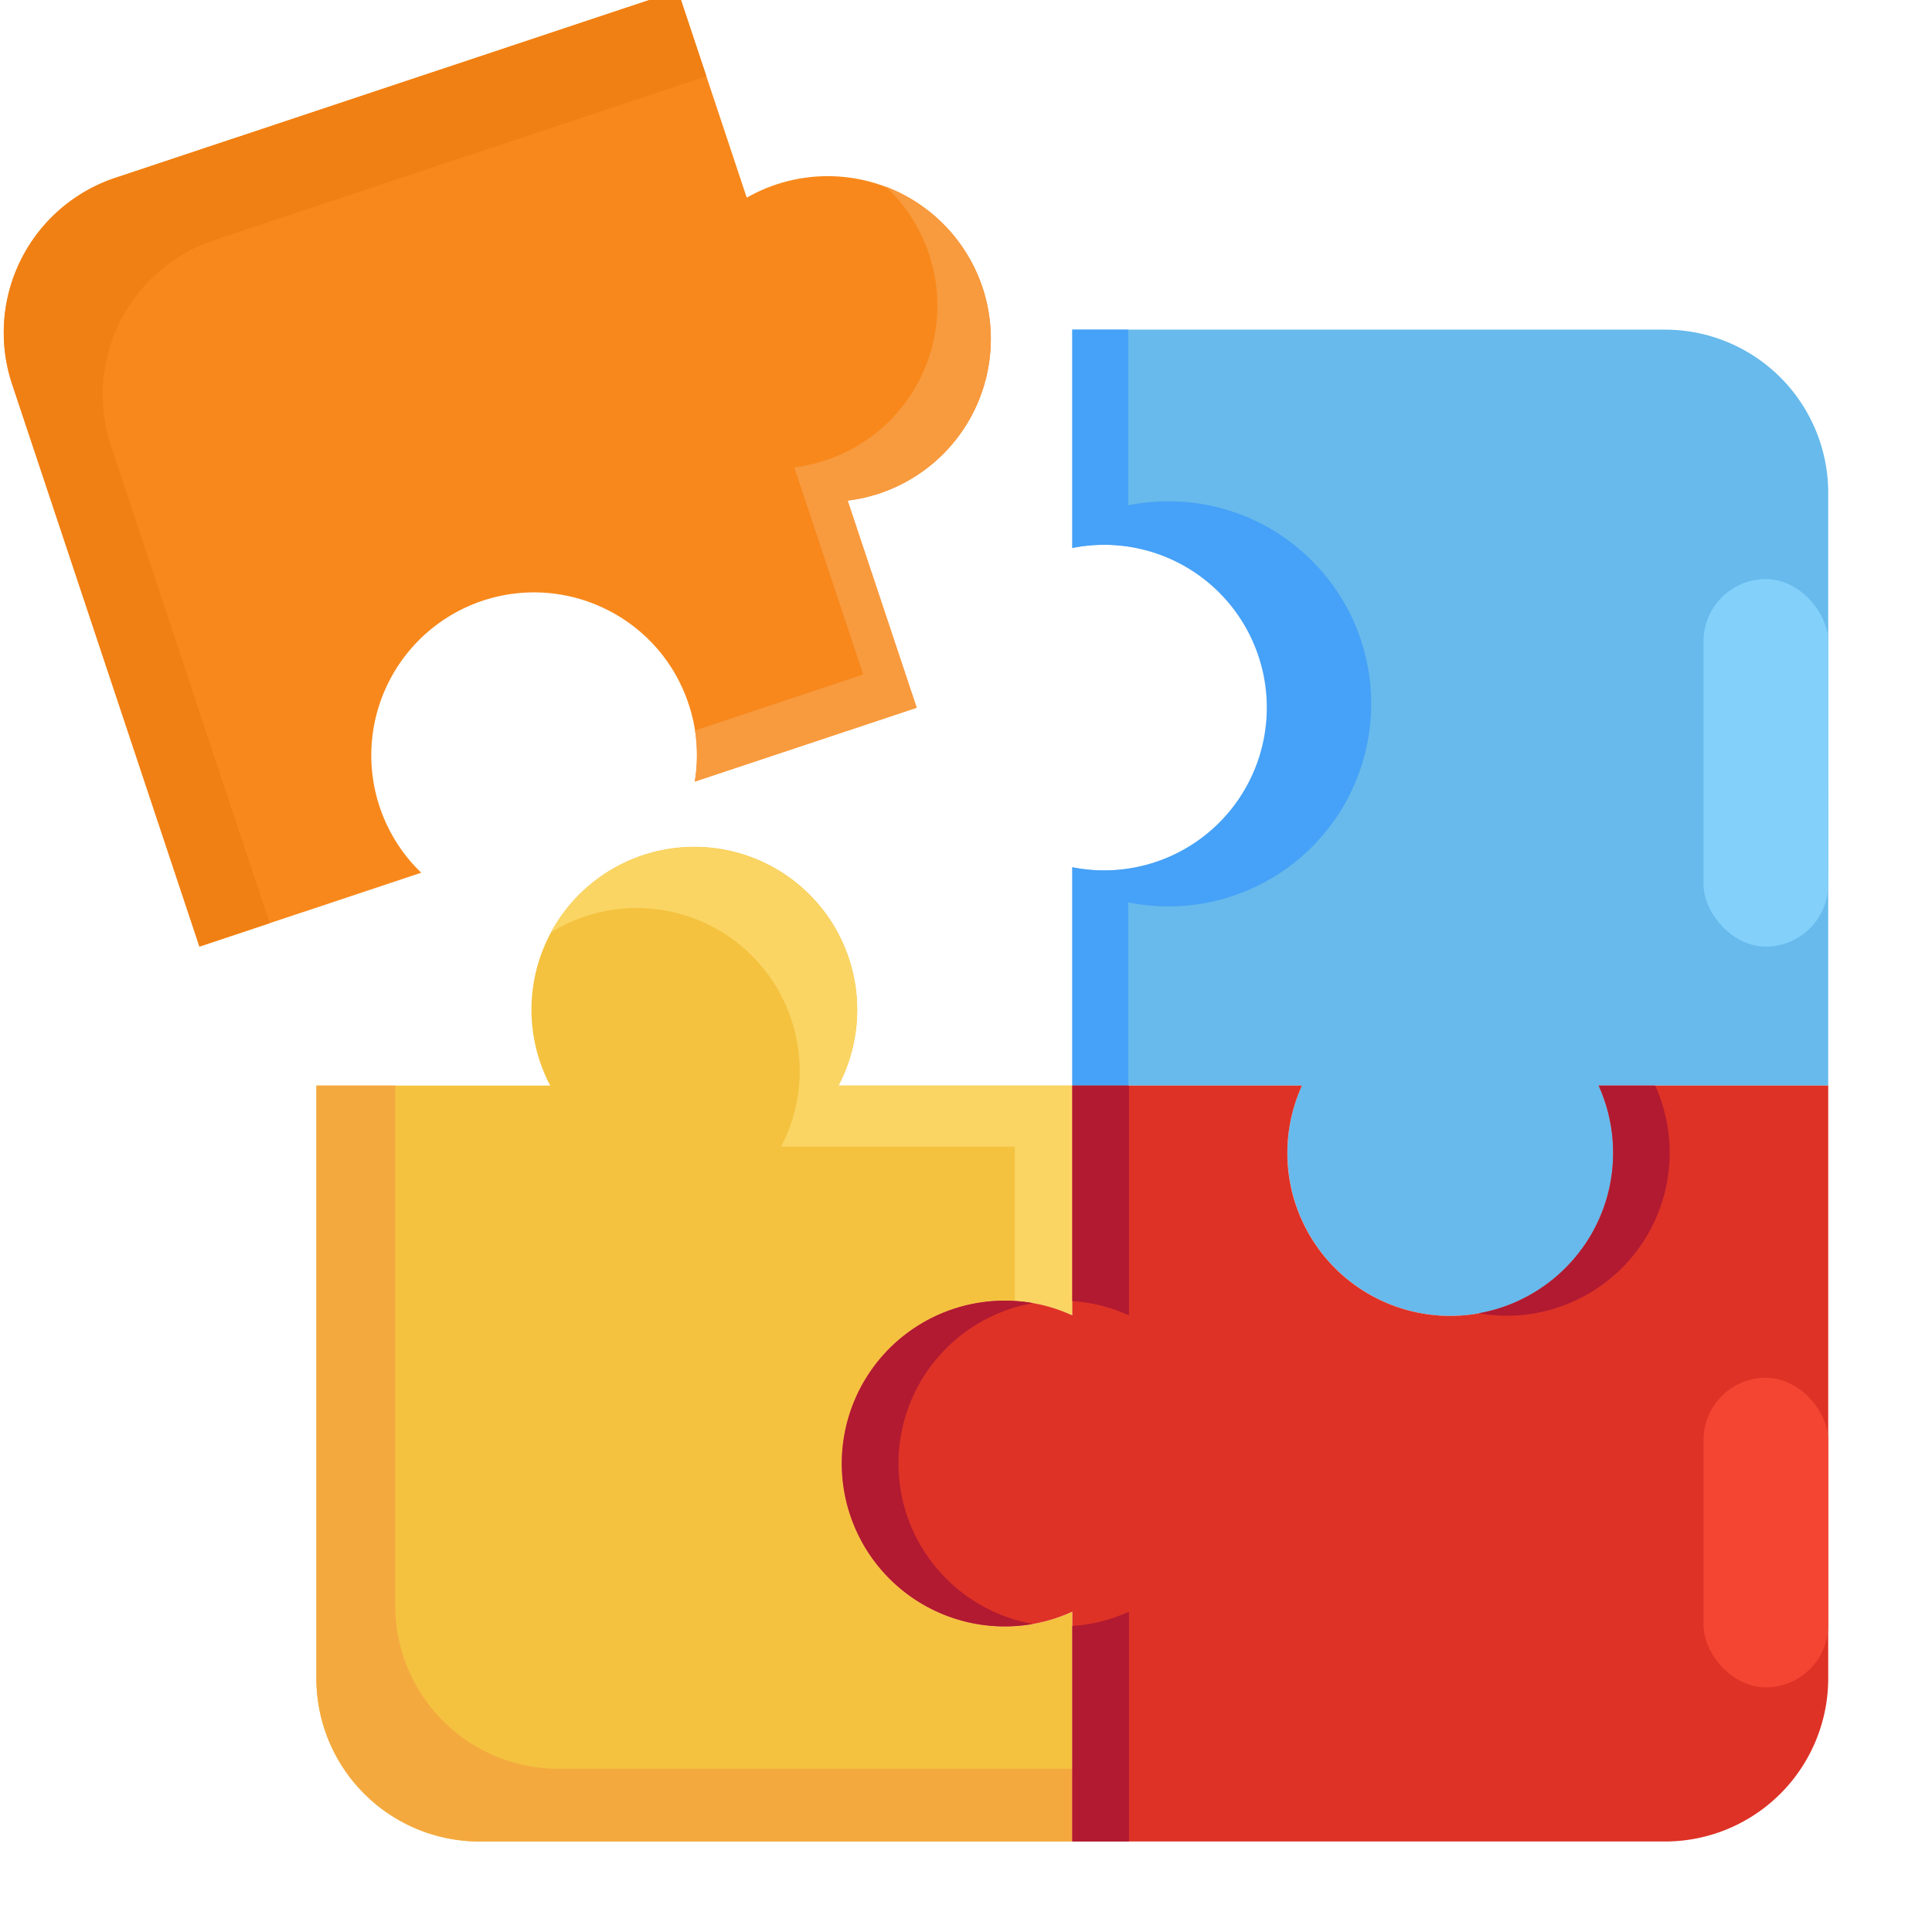
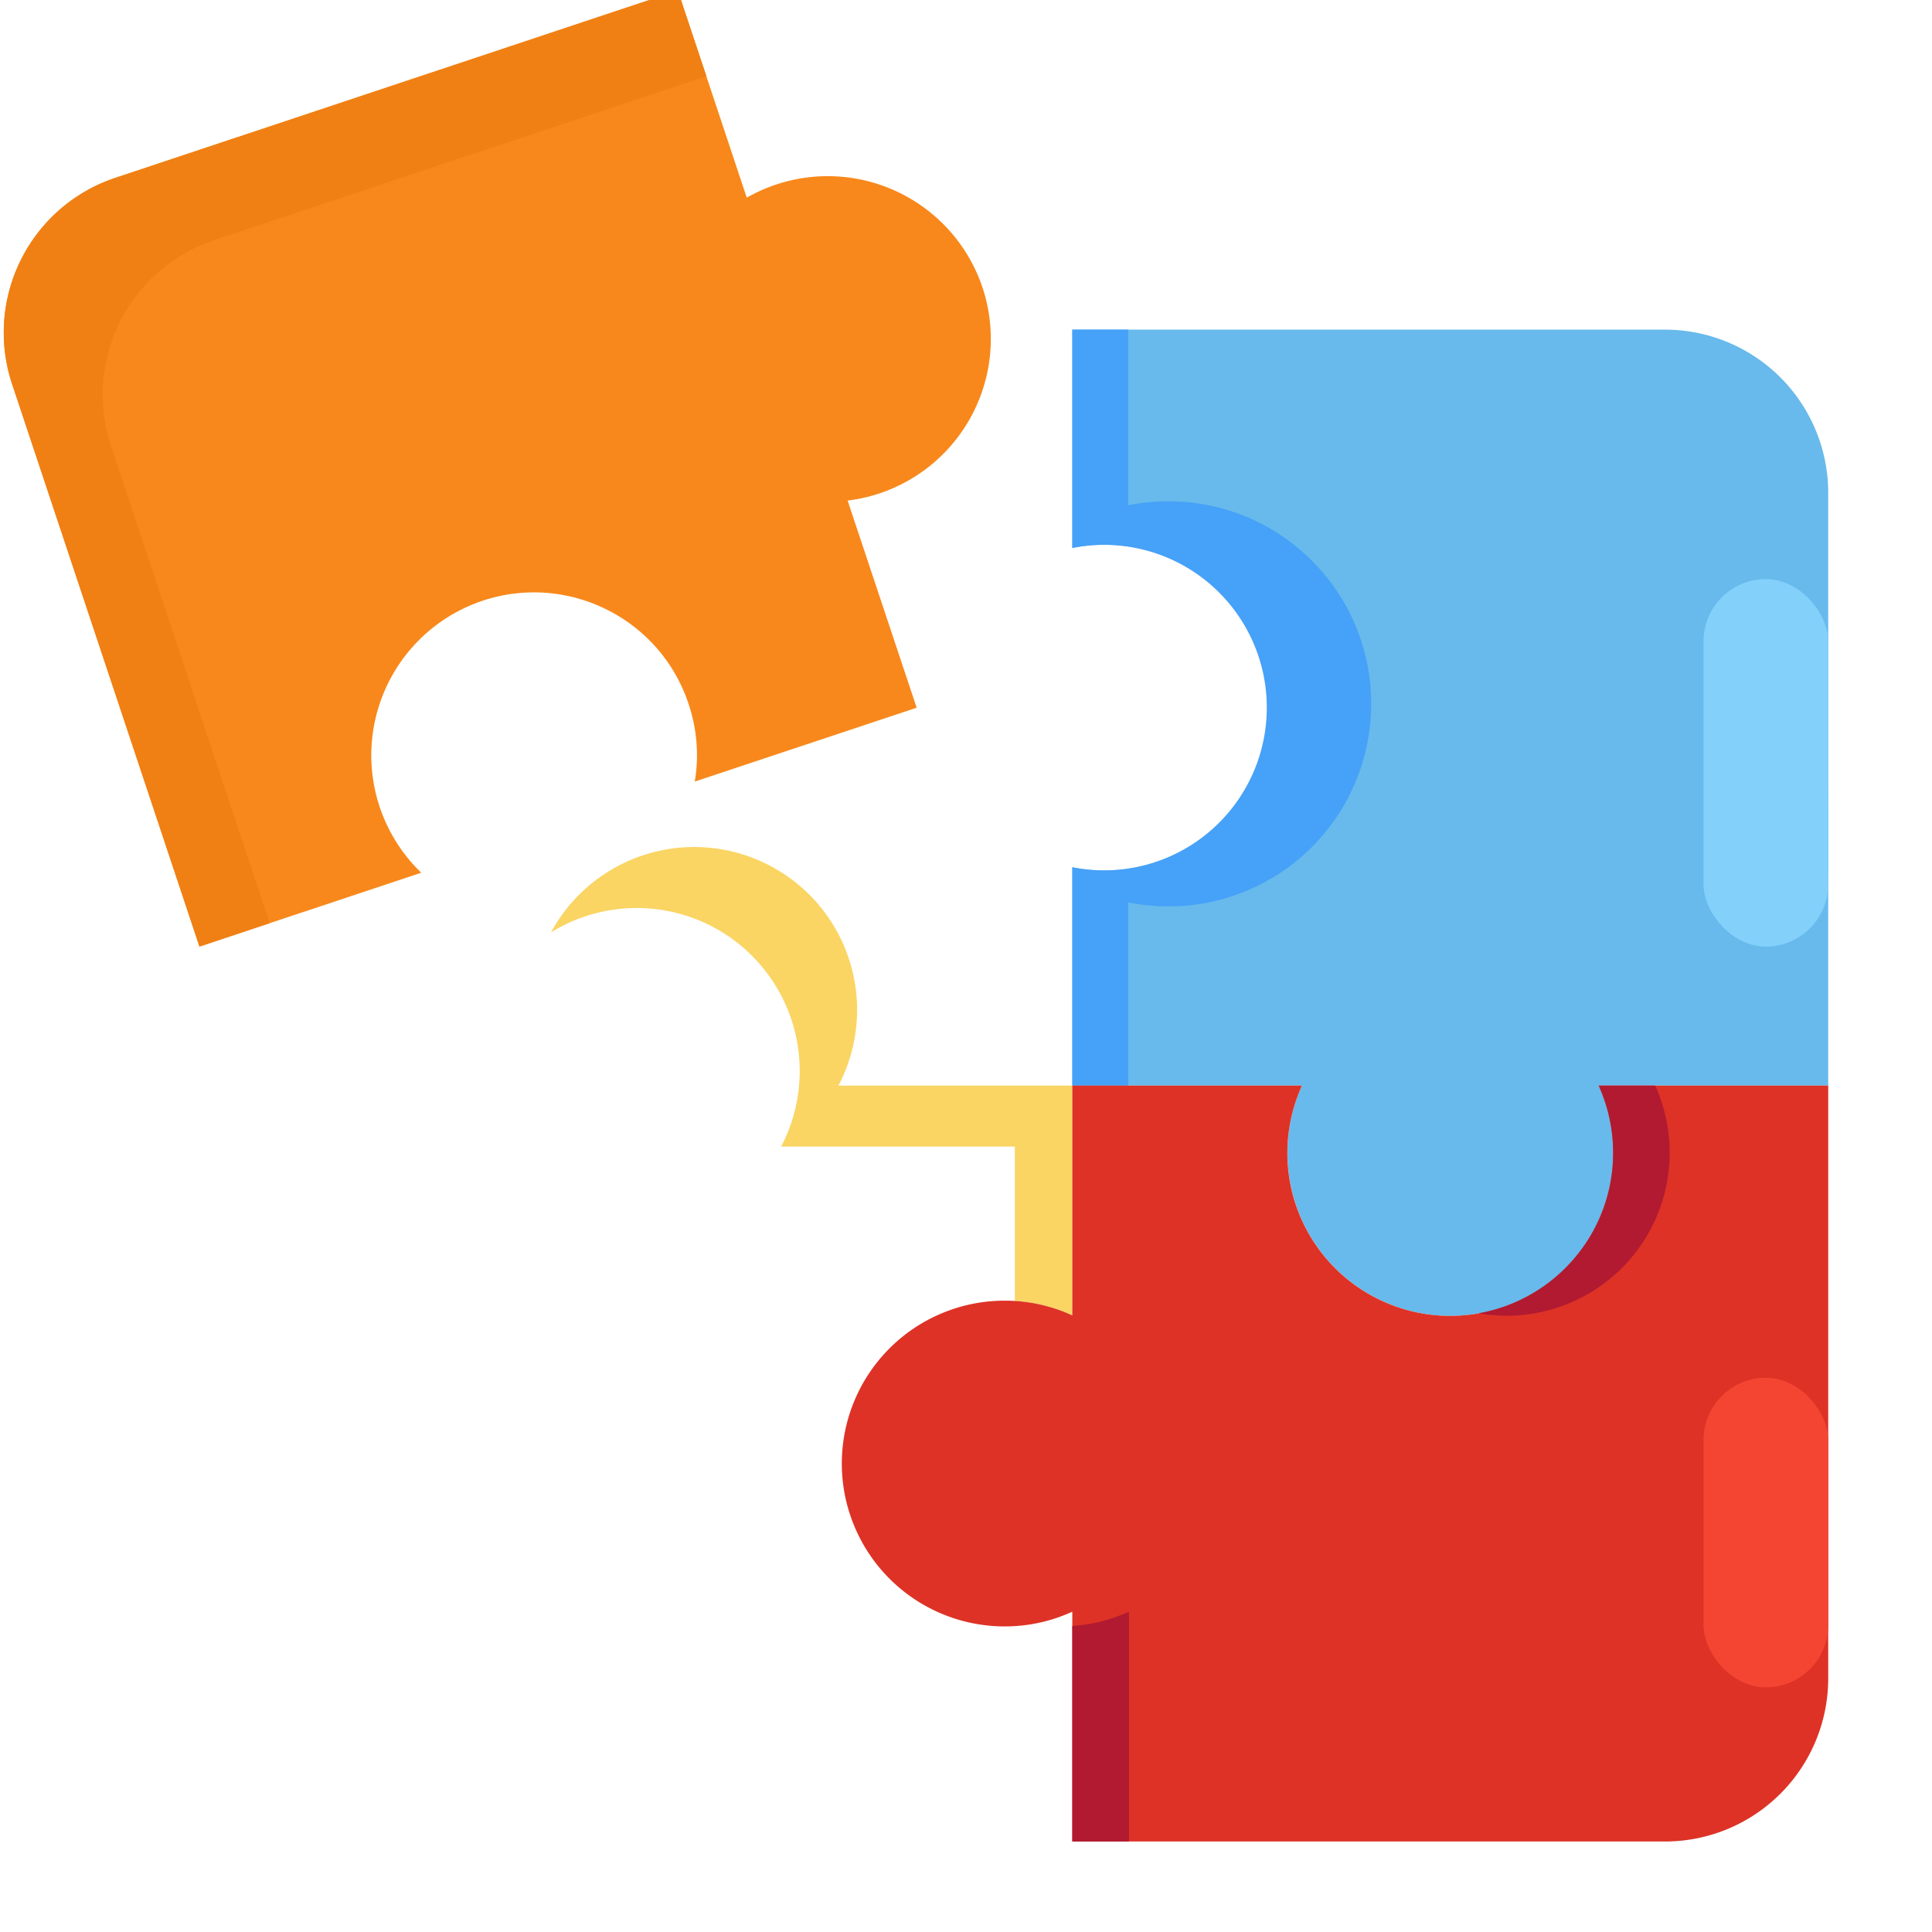
<svg xmlns="http://www.w3.org/2000/svg" xmlns:ns1="http://www.inkscape.org/namespaces/inkscape" xmlns:ns2="http://sodipodi.sourceforge.net/DTD/sodipodi-0.dtd" width="72" height="72" viewBox="0 0 19.05 19.05" version="1.1" id="svg1" ns1:version="1.3 (0e150ed6c4, 2023-07-21)" ns2:docname="levels.svg">
  <ns2:namedview id="namedview1" pagecolor="#ffffff" bordercolor="#000000" borderopacity="0.25" ns1:showpageshadow="2" ns1:pageopacity="0.0" ns1:pagecheckerboard="0" ns1:deskcolor="#d1d1d1" ns1:document-units="mm" ns1:zoom="1.8137767" ns1:cx="115.50485" ns1:cy="65.884628" ns1:window-width="1366" ns1:window-height="705" ns1:window-x="-8" ns1:window-y="-8" ns1:window-maximized="1" ns1:current-layer="layer1" />
  <defs id="defs1" />
  <g ns1:label="Layer 1" ns1:groupmode="layer" id="layer1">
    <g id="g14" transform="matrix(0.011,0,0,0.011,-2.243,-2.243)">
      <path class="cls-1" d="m 1084.6,461.6 a 146,146 0 0 1 -92.4,184.6 144.5,144.5 0 0 1 -28.5,6.4 l 61.9,185.7 -198.9,66.2 a 143.8,143.8 0 0 0 -5.6,-69.7 C 795.7,758.3 713,717 636.5,742.4 a 146.1,146.1 0 0 0 -55,243.8 L 382.7,1052.4 214.8,548.3 a 146.2,146.2 0 0 1 92.6,-185 l 504.1,-167.9 61.8,185.7 a 146.3,146.3 0 0 1 211.3,80.5 z" id="path1-8" style="fill:#f8881b" />
-       <path class="cls-2" d="m 1084.6,461.6 a 146,146 0 0 0 -86.7,-90.4 146.1,146.1 0 0 1 -53.6,245.2 143.5,143.5 0 0 1 -28.4,6.4 l 61.8,185.7 -150.8,50.2 a 143.5,143.5 0 0 1 -0.2,45.8 l 198.9,-66.2 -61.9,-185.7 a 144.5,144.5 0 0 0 28.5,-6.4 146,146 0 0 0 92.4,-184.6 z" id="path2-9" style="fill:#f89a3e" />
      <path class="cls-3" d="m 303.5,604.1 a 146.2,146.2 0 0 1 92.6,-185 l 441,-146.9 -25.6,-76.8 -504.1,167.9 a 146.2,146.2 0 0 0 -92.6,185 l 167.9,504.1 63,-21 z" id="path3-9" style="fill:#f08013" />
      <path class="cls-4" d="m 1842.7,1177 h -205.8 a 146,146 0 1 1 -278.9,60.3 144.7,144.7 0 0 1 13,-60.3 H 1165.1 V 981.3 a 146,146 0 1 0 0,-286.2 V 499.4 h 531.3 a 146.3,146.3 0 0 1 146.3,146.3 z" id="path4-0" style="fill:#67baeb" />
      <path class="cls-5" d="m 1215.3,1012.8 a 186.5,186.5 0 0 0 36.1,3.6 181.6,181.6 0 0 0 181.6,-181.6 c 0,-100.3 -81.3,-181.5 -181.6,-181.5 a 186.5,186.5 0 0 0 -36.1,3.5 V 499.4 h -50.2 v 195.7 a 145.9,145.9 0 1 1 0,286.2 V 1177 h 50.2 z" id="path5-77" style="fill:#46a1f8" />
-       <path class="cls-6" d="m 958.6,1515.8 a 146,146 0 0 0 145.9,146 144.3,144.3 0 0 0 60.6,-13.2 v 206 H 633.8 A 146.3,146.3 0 0 1 487.5,1708.3 V 1177 h 209.6 a 146,146 0 1 1 258.4,0 h 209.6 v 206 a 144.3,144.3 0 0 0 -60.6,-13.2 146,146 0 0 0 -145.9,146 z" id="path6-1" style="fill:#f4c23f" />
      <path class="cls-7" d="m 955.5,1177 a 146,146 0 0 0 -257.7,-137.3 146.1,146.1 0 0 1 206.3,192 h 209.5 v 138.4 a 143.1,143.1 0 0 1 51.5,12.9 v -206 z" id="path7-4" style="fill:#fad564" />
-       <path class="cls-8" d="M 704.5,1789.4 A 146.3,146.3 0 0 1 558.2,1643.1 V 1177 h -70.7 v 531.3 a 146.3,146.3 0 0 0 146.3,146.3 h 531.3 v -65.2 z" id="path8-4" style="fill:#f4a93f" />
      <path class="cls-9" d="m 1842.7,1177 v 531.3 a 146.3,146.3 0 0 1 -146.3,146.3 h -531.3 v -206 a 144.3,144.3 0 0 1 -60.6,13.2 146,146 0 0 1 0,-292 144.3,144.3 0 0 1 60.6,13.2 V 1177 H 1371 a 146,146 0 1 0 278.9,60.3 146.3,146.3 0 0 0 -13,-60.3 z" id="path9-69" style="fill:#de3226" />
      <path class="cls-10" d="m 1529.3,1381.1 a 150.9,150.9 0 0 0 25.4,2.2 146.1,146.1 0 0 0 132.9,-206.3 h -50.7 a 146.3,146.3 0 0 1 13,60.3 c 0,71.9 -52.1,131.7 -120.6,143.8 z" id="path10-1" style="fill:#b11a31" />
-       <path class="cls-10" d="m 1215.9,1383 v -206 h -50.8 v 193.2 a 144.6,144.6 0 0 1 50.8,12.8 z" id="path11-86" style="fill:#b11a31" />
-       <path class="cls-10" d="m 1009.3,1515.8 a 146,146 0 0 1 120.6,-143.8 151.8,151.8 0 0 0 -25.4,-2.2 146,146 0 0 0 0,292 151.8,151.8 0 0 0 25.4,-2.2 c -68.5,-12.1 -120.6,-71.9 -120.6,-143.8 z" id="path12-73" style="fill:#b11a31" />
      <path class="cls-10" d="m 1165.1,1661.4 v 193.2 h 50.8 v -206 a 144.6,144.6 0 0 1 -50.8,12.8 z" id="path13-8" style="fill:#b11a31" />
      <rect class="cls-11" height="329.42" rx="55.9" ry="55.9" width="111.8" x="1730.9" y="723" id="rect13-2" style="fill:#83d0fb" />
      <rect class="cls-12" height="277.54" rx="55.9" ry="55.9" width="111.8" x="1730.9" y="1438.9" id="rect14-4" style="fill:#f44533" />
    </g>
  </g>
</svg>